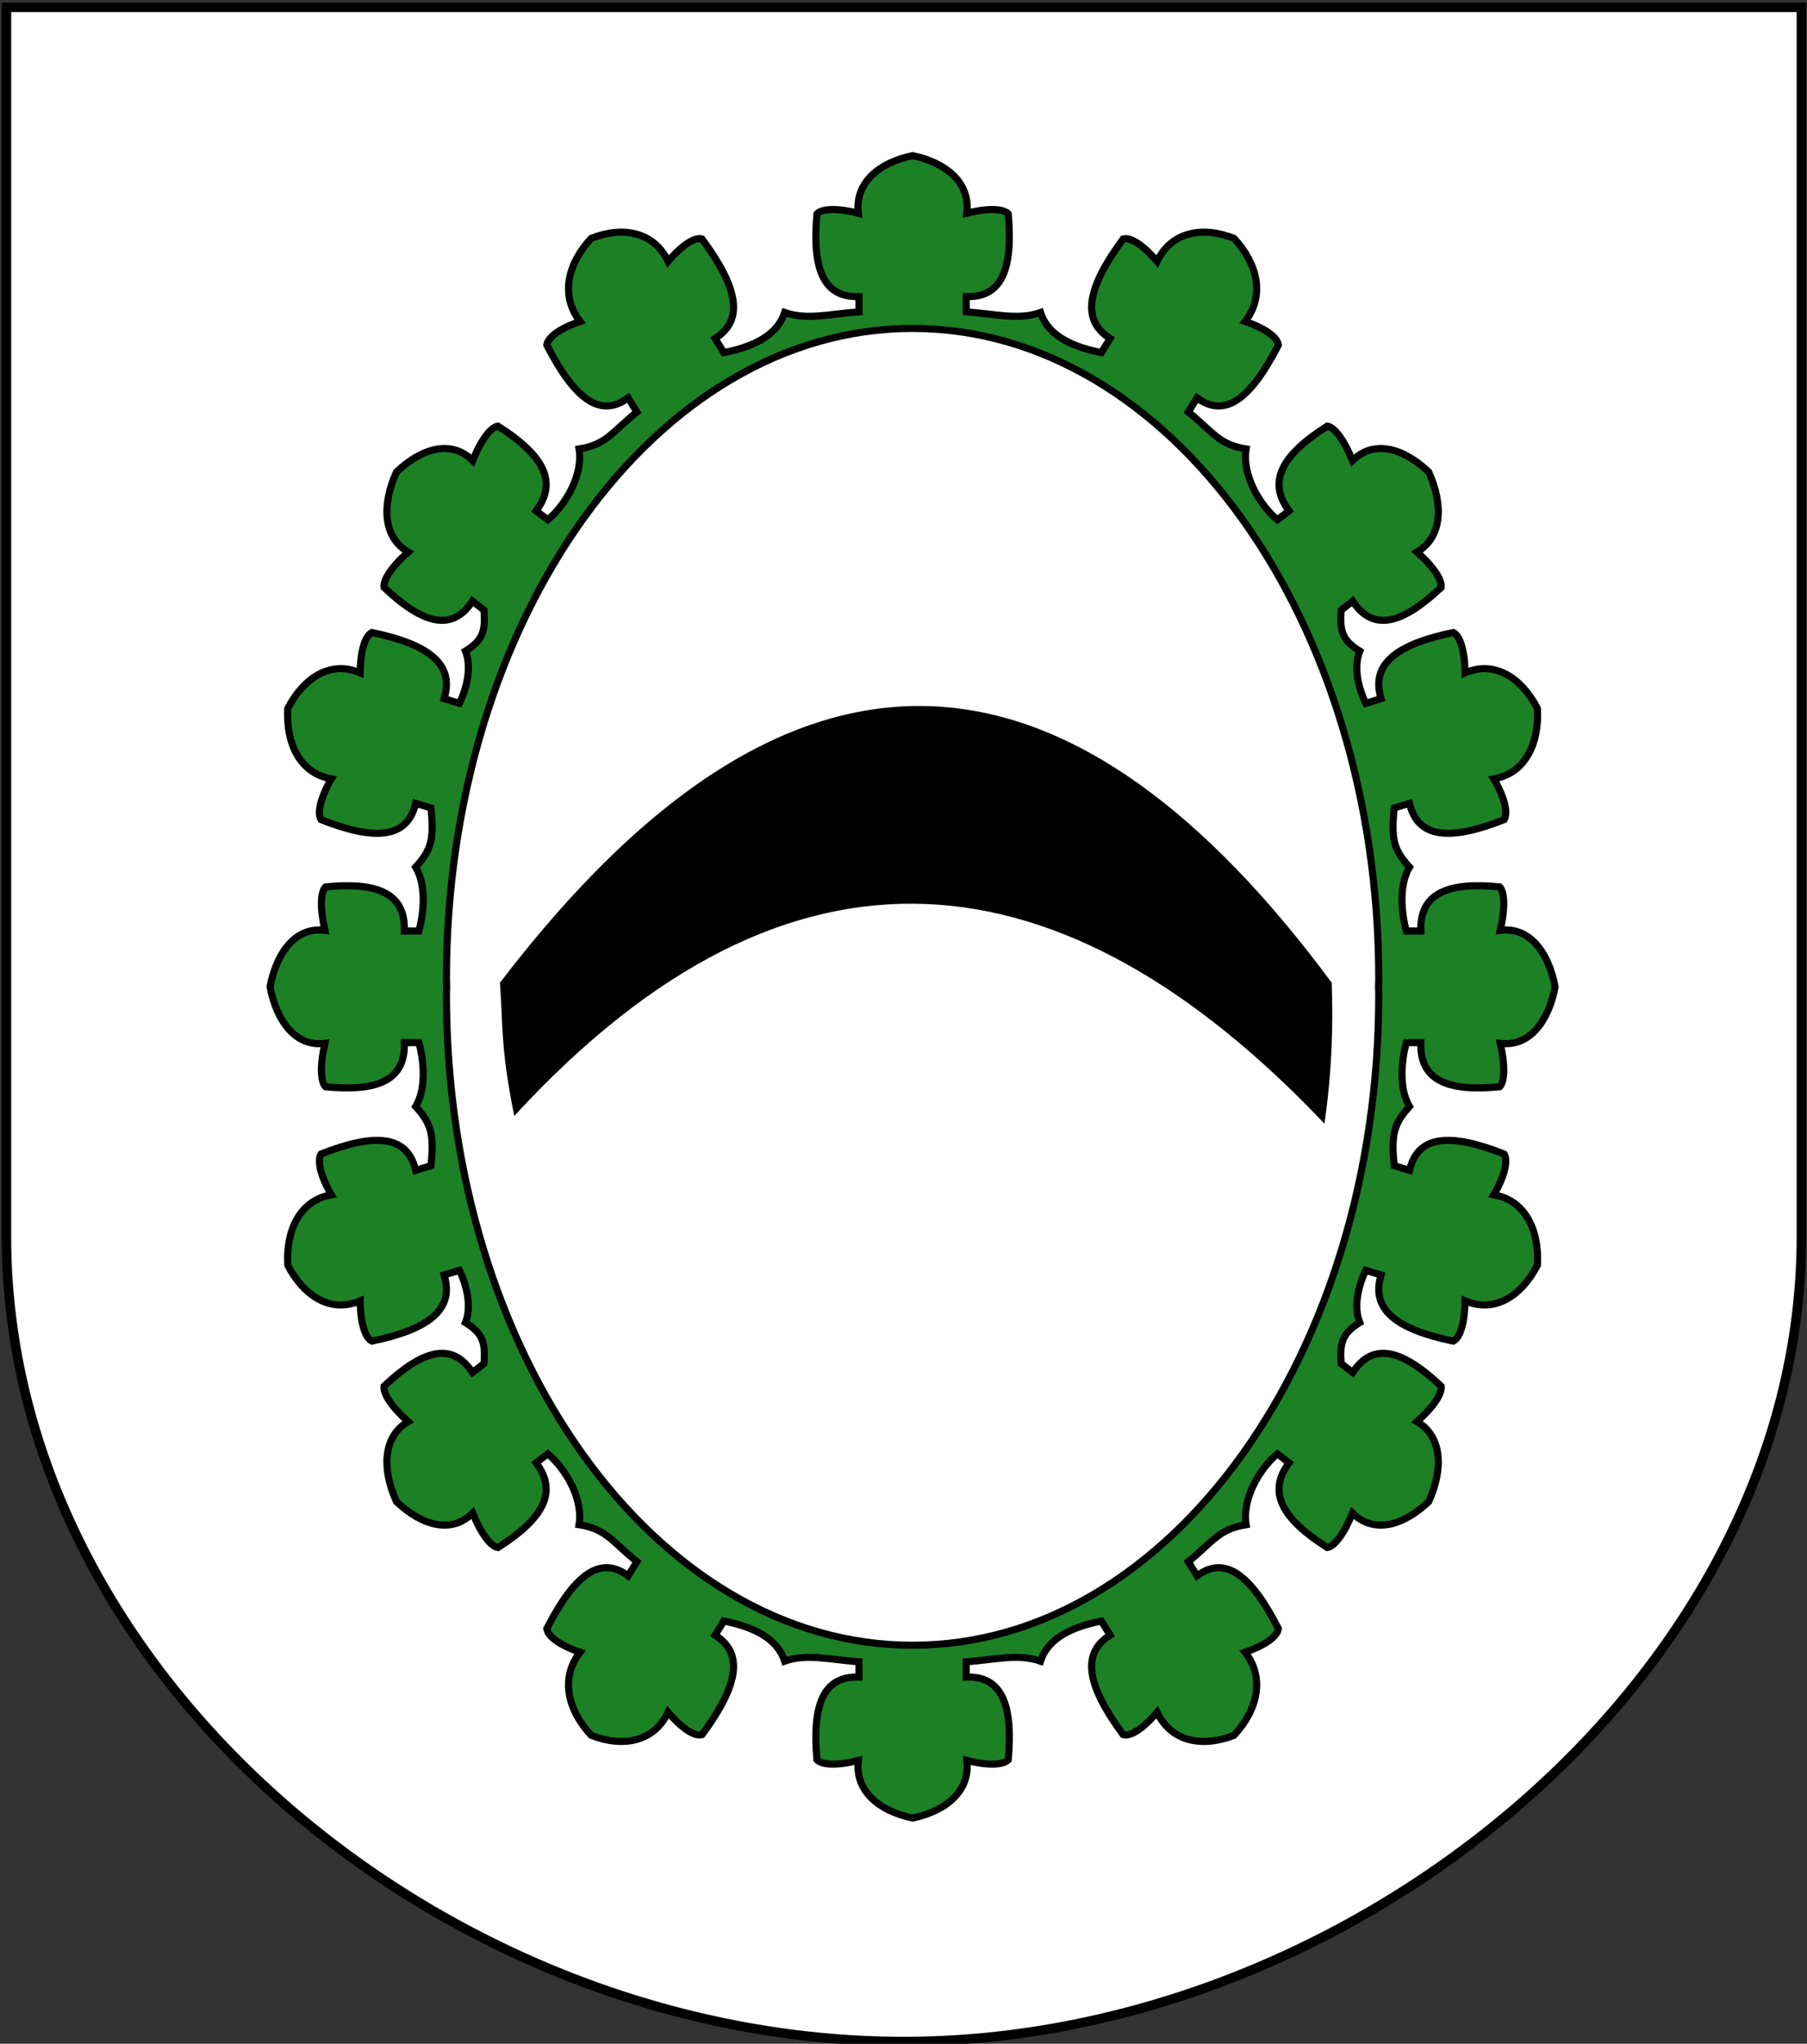
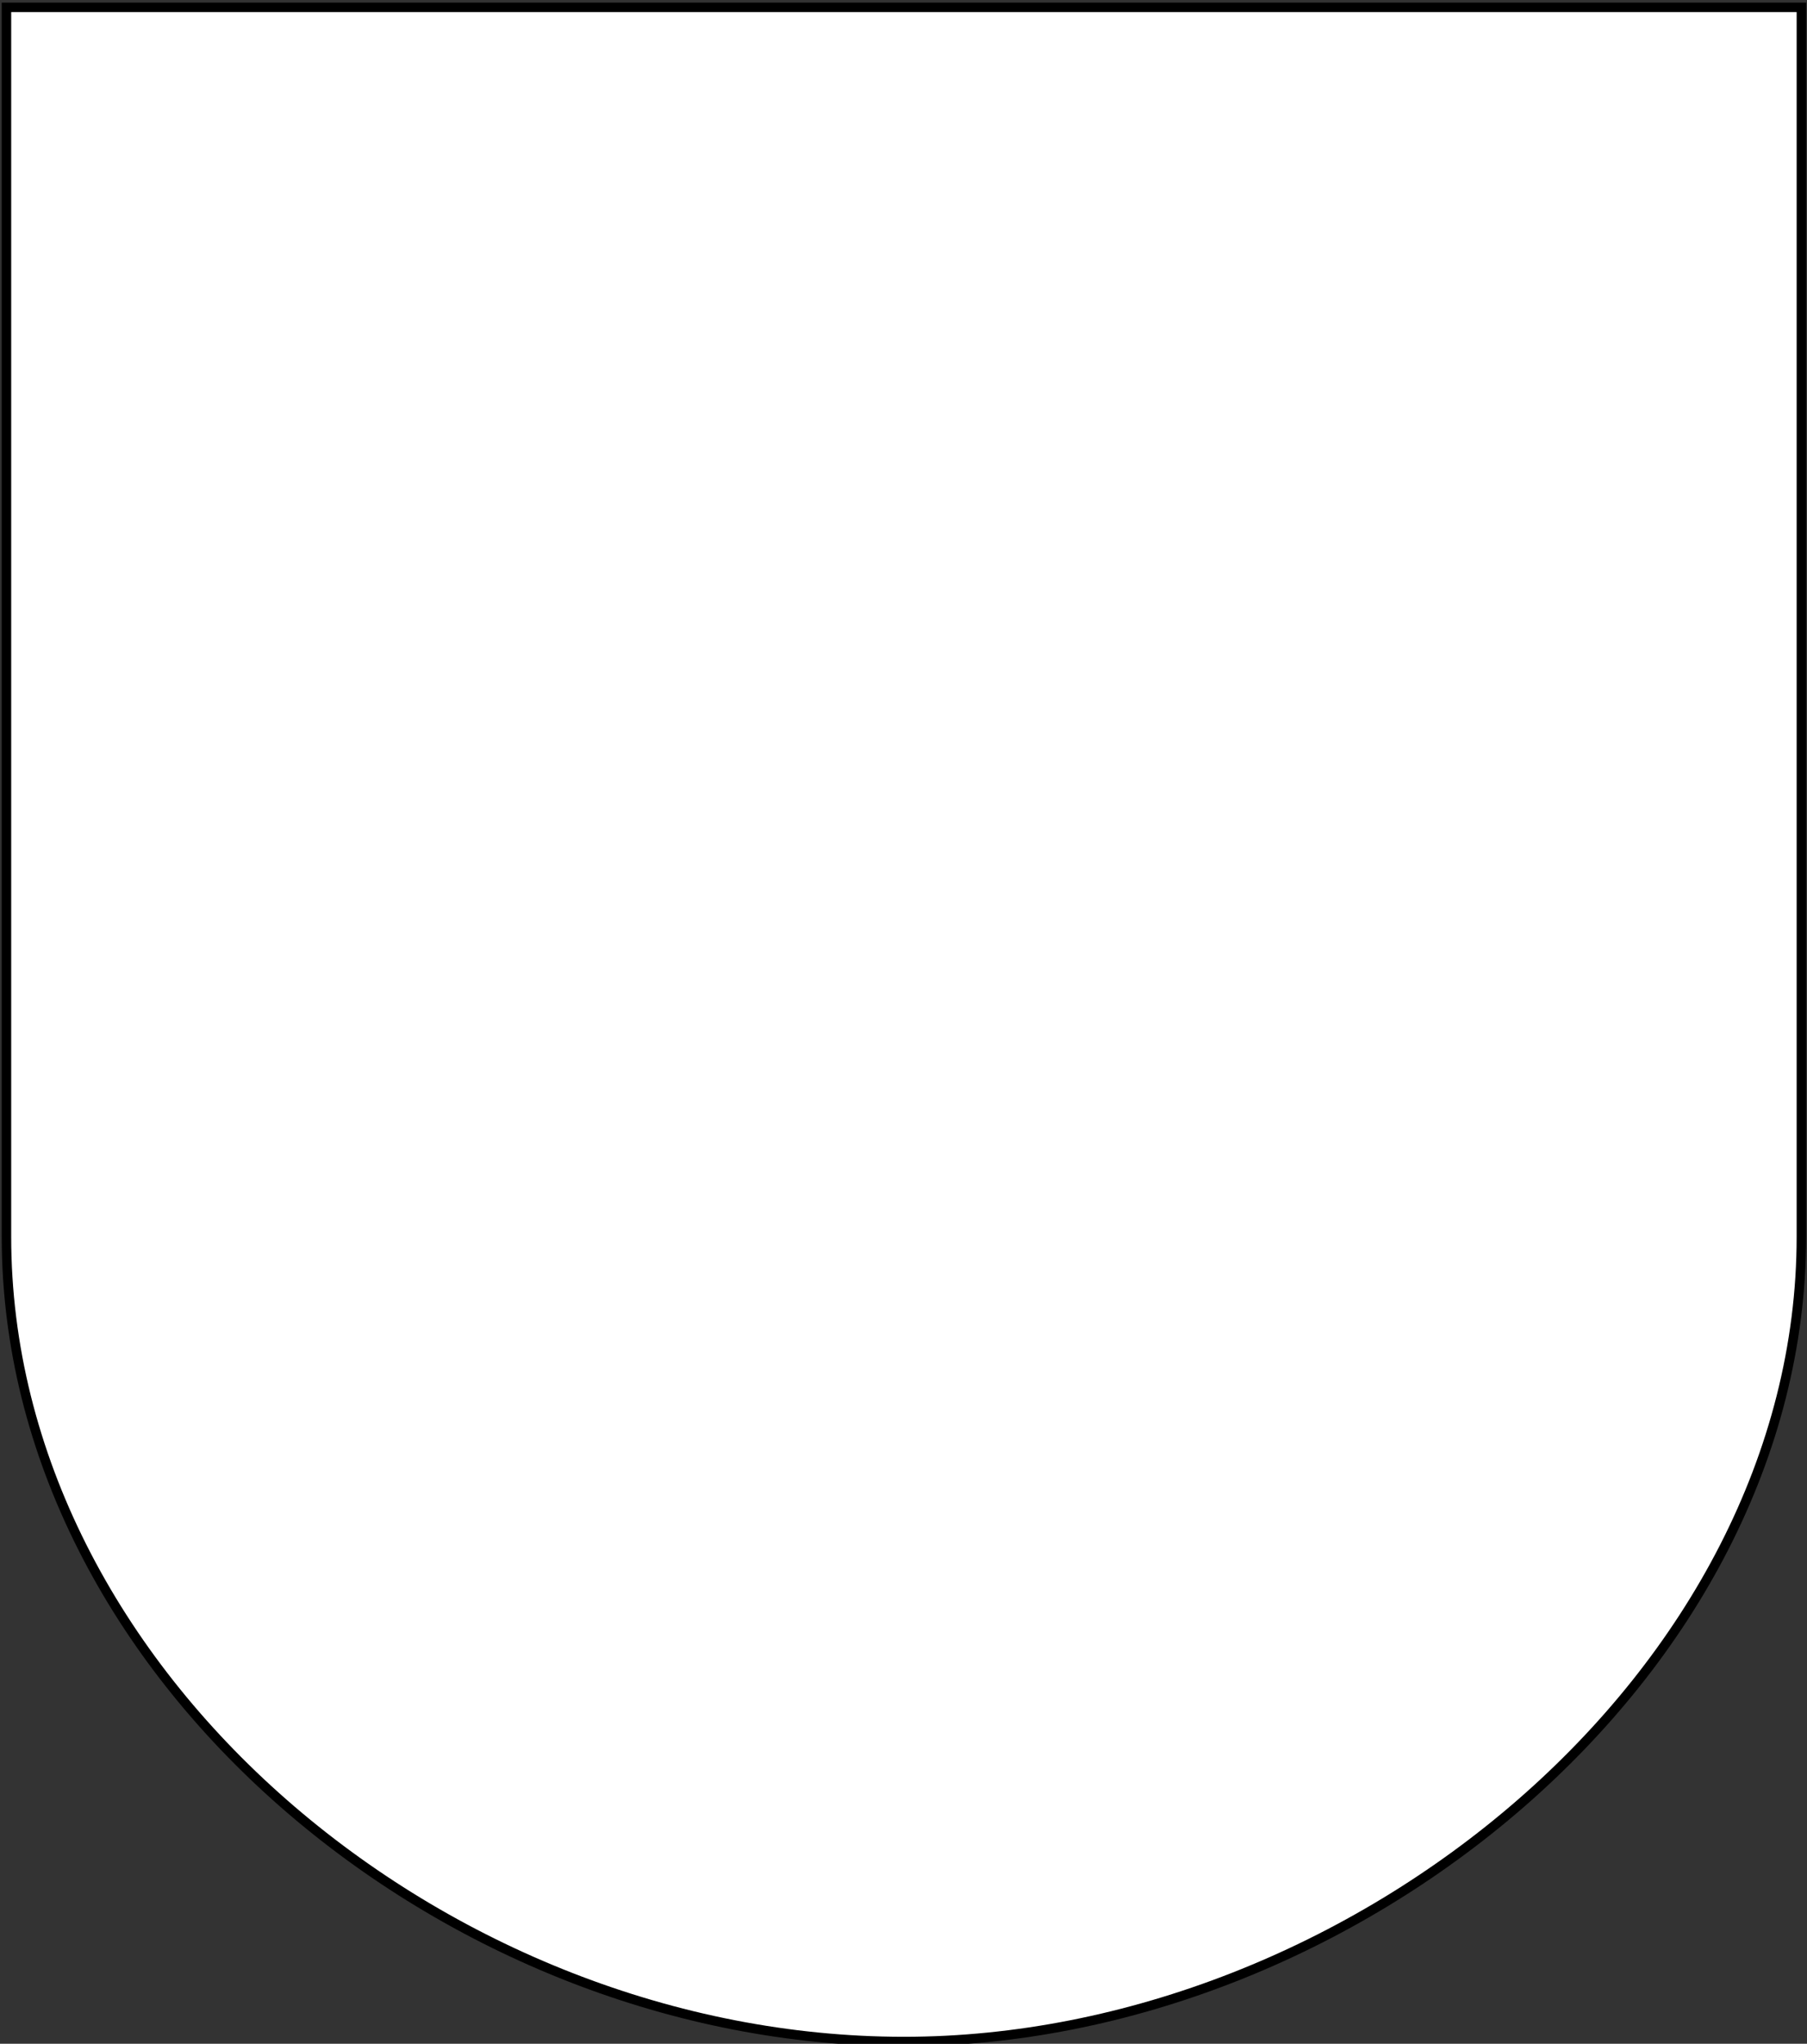
<svg xmlns="http://www.w3.org/2000/svg" xmlns:ns1="http://www.inkscape.org/namespaces/inkscape" xmlns:ns2="http://sodipodi.sourceforge.net/DTD/sodipodi-0.dtd" width="763" height="863" id="svg2" version="1.1" ns1:version="0.48.0 r9654" ns2:docname="Wappen_Herrschaft_Darpatbogen.svg">
  <rect width="100%" height="100%" fill="#333333" stroke="none" />
  <defs id="defs4">
    <ns1:perspective ns2:type="inkscape:persp3d" ns1:vp_x="0 : 526.18109 : 1" ns1:vp_y="0 : 1000 : 0" ns1:vp_z="744.09448 : 526.18109 : 1" ns1:persp3d-origin="372.04724 : 350.78739 : 1" id="perspective10" />
    <ns1:perspective id="perspective2828" ns1:persp3d-origin="0.5 : 0.33333333 : 1" ns1:vp_z="1 : 0.5 : 1" ns1:vp_y="0 : 1000 : 0" ns1:vp_x="0 : 0.5 : 1" ns2:type="inkscape:persp3d" />
    <ns1:perspective id="perspective2828-7" ns1:persp3d-origin="0.5 : 0.33333333 : 1" ns1:vp_z="1 : 0.5 : 1" ns1:vp_y="0 : 1000 : 0" ns1:vp_x="0 : 0.5 : 1" ns2:type="inkscape:persp3d" />
    <ns1:perspective id="perspective3640" ns1:persp3d-origin="0.5 : 0.33333333 : 1" ns1:vp_z="1 : 0.5 : 1" ns1:vp_y="0 : 1000 : 0" ns1:vp_x="0 : 0.5 : 1" ns2:type="inkscape:persp3d" />
    <ns1:perspective id="perspective3670" ns1:persp3d-origin="0.5 : 0.33333333 : 1" ns1:vp_z="1 : 0.5 : 1" ns1:vp_y="0 : 1000 : 0" ns1:vp_x="0 : 0.5 : 1" ns2:type="inkscape:persp3d" />
    <ns1:perspective id="perspective3693" ns1:persp3d-origin="0.5 : 0.33333333 : 1" ns1:vp_z="1 : 0.5 : 1" ns1:vp_y="0 : 1000 : 0" ns1:vp_x="0 : 0.5 : 1" ns2:type="inkscape:persp3d" />
    <ns1:perspective id="perspective3720" ns1:persp3d-origin="0.5 : 0.33333333 : 1" ns1:vp_z="1 : 0.5 : 1" ns1:vp_y="0 : 1000 : 0" ns1:vp_x="0 : 0.5 : 1" ns2:type="inkscape:persp3d" />
    <ns1:perspective id="perspective3747" ns1:persp3d-origin="0.5 : 0.33333333 : 1" ns1:vp_z="1 : 0.5 : 1" ns1:vp_y="0 : 1000 : 0" ns1:vp_x="0 : 0.5 : 1" ns2:type="inkscape:persp3d" />
    <ns1:perspective id="perspective3763" ns1:persp3d-origin="0.5 : 0.33333333 : 1" ns1:vp_z="1 : 0.5 : 1" ns1:vp_y="0 : 1000 : 0" ns1:vp_x="0 : 0.5 : 1" ns2:type="inkscape:persp3d" />
    <ns1:perspective id="perspective3792" ns1:persp3d-origin="0.5 : 0.33333333 : 1" ns1:vp_z="1 : 0.5 : 1" ns1:vp_y="0 : 1000 : 0" ns1:vp_x="0 : 0.5 : 1" ns2:type="inkscape:persp3d" />
    <ns1:perspective id="perspective3814" ns1:persp3d-origin="0.5 : 0.33333333 : 1" ns1:vp_z="1 : 0.5 : 1" ns1:vp_y="0 : 1000 : 0" ns1:vp_x="0 : 0.5 : 1" ns2:type="inkscape:persp3d" />
    <ns1:perspective id="perspective3841" ns1:persp3d-origin="0.5 : 0.33333333 : 1" ns1:vp_z="1 : 0.5 : 1" ns1:vp_y="0 : 1000 : 0" ns1:vp_x="0 : 0.5 : 1" ns2:type="inkscape:persp3d" />
    <ns1:perspective id="perspective3841-5" ns1:persp3d-origin="0.5 : 0.33333333 : 1" ns1:vp_z="1 : 0.5 : 1" ns1:vp_y="0 : 1000 : 0" ns1:vp_x="0 : 0.5 : 1" ns2:type="inkscape:persp3d" />
    <ns1:perspective id="perspective3872" ns1:persp3d-origin="0.5 : 0.33333333 : 1" ns1:vp_z="1 : 0.5 : 1" ns1:vp_y="0 : 1000 : 0" ns1:vp_x="0 : 0.5 : 1" ns2:type="inkscape:persp3d" />
    <ns1:perspective id="perspective3898" ns1:persp3d-origin="0.5 : 0.33333333 : 1" ns1:vp_z="1 : 0.5 : 1" ns1:vp_y="0 : 1000 : 0" ns1:vp_x="0 : 0.5 : 1" ns2:type="inkscape:persp3d" />
    <ns1:perspective id="perspective3920" ns1:persp3d-origin="0.5 : 0.33333333 : 1" ns1:vp_z="1 : 0.5 : 1" ns1:vp_y="0 : 1000 : 0" ns1:vp_x="0 : 0.5 : 1" ns2:type="inkscape:persp3d" />
    <ns1:perspective id="perspective2860" ns1:persp3d-origin="0.5 : 0.33333333 : 1" ns1:vp_z="1 : 0.5 : 1" ns1:vp_y="0 : 1000 : 0" ns1:vp_x="0 : 0.5 : 1" ns2:type="inkscape:persp3d" />
    <ns1:perspective id="perspective3672" ns1:persp3d-origin="0.5 : 0.33333333 : 1" ns1:vp_z="1 : 0.5 : 1" ns1:vp_y="0 : 1000 : 0" ns1:vp_x="0 : 0.5 : 1" ns2:type="inkscape:persp3d" />
    <ns1:perspective id="perspective3695" ns1:persp3d-origin="0.5 : 0.33333333 : 1" ns1:vp_z="1 : 0.5 : 1" ns1:vp_y="0 : 1000 : 0" ns1:vp_x="0 : 0.5 : 1" ns2:type="inkscape:persp3d" />
    <ns1:perspective id="perspective3261" ns1:persp3d-origin="0.5 : 0.33333333 : 1" ns1:vp_z="1 : 0.5 : 1" ns1:vp_y="0 : 1000 : 0" ns1:vp_x="0 : 0.5 : 1" ns2:type="inkscape:persp3d" />
    <ns1:perspective id="perspective2828-1" ns1:persp3d-origin="0.5 : 0.33333333 : 1" ns1:vp_z="1 : 0.5 : 1" ns1:vp_y="0 : 1000 : 0" ns1:vp_x="0 : 0.5 : 1" ns2:type="inkscape:persp3d" />
    <ns1:perspective id="perspective3652" ns1:persp3d-origin="0.5 : 0.33333333 : 1" ns1:vp_z="1 : 0.5 : 1" ns1:vp_y="0 : 1000 : 0" ns1:vp_x="0 : 0.5 : 1" ns2:type="inkscape:persp3d" />
    <ns1:perspective id="perspective3652-2" ns1:persp3d-origin="0.5 : 0.33333333 : 1" ns1:vp_z="1 : 0.5 : 1" ns1:vp_y="0 : 1000 : 0" ns1:vp_x="0 : 0.5 : 1" ns2:type="inkscape:persp3d" />
    <ns1:perspective id="perspective3652-5" ns1:persp3d-origin="0.5 : 0.33333333 : 1" ns1:vp_z="1 : 0.5 : 1" ns1:vp_y="0 : 1000 : 0" ns1:vp_x="0 : 0.5 : 1" ns2:type="inkscape:persp3d" />
    <ns1:perspective id="perspective3727" ns1:persp3d-origin="0.5 : 0.33333333 : 1" ns1:vp_z="1 : 0.5 : 1" ns1:vp_y="0 : 1000 : 0" ns1:vp_x="0 : 0.5 : 1" ns2:type="inkscape:persp3d" />
    <ns1:perspective id="perspective3843" ns1:persp3d-origin="0.5 : 0.33333333 : 1" ns1:vp_z="1 : 0.5 : 1" ns1:vp_y="0 : 1000 : 0" ns1:vp_x="0 : 0.5 : 1" ns2:type="inkscape:persp3d" />
    <ns1:perspective id="perspective3970" ns1:persp3d-origin="0.5 : 0.33333333 : 1" ns1:vp_z="1 : 0.5 : 1" ns1:vp_y="0 : 1000 : 0" ns1:vp_x="0 : 0.5 : 1" ns2:type="inkscape:persp3d" />
    <ns1:perspective id="perspective4007" ns1:persp3d-origin="0.5 : 0.33333333 : 1" ns1:vp_z="1 : 0.5 : 1" ns1:vp_y="0 : 1000 : 0" ns1:vp_x="0 : 0.5 : 1" ns2:type="inkscape:persp3d" />
    <ns1:perspective id="perspective4062" ns1:persp3d-origin="0.5 : 0.33333333 : 1" ns1:vp_z="1 : 0.5 : 1" ns1:vp_y="0 : 1000 : 0" ns1:vp_x="0 : 0.5 : 1" ns2:type="inkscape:persp3d" />
    <ns1:perspective id="perspective4153" ns1:persp3d-origin="0.5 : 0.33333333 : 1" ns1:vp_z="1 : 0.5 : 1" ns1:vp_y="0 : 1000 : 0" ns1:vp_x="0 : 0.5 : 1" ns2:type="inkscape:persp3d" />
    <ns1:perspective id="perspective4316" ns1:persp3d-origin="0.5 : 0.33333333 : 1" ns1:vp_z="1 : 0.5 : 1" ns1:vp_y="0 : 1000 : 0" ns1:vp_x="0 : 0.5 : 1" ns2:type="inkscape:persp3d" />
    <ns1:perspective id="perspective4316-9" ns1:persp3d-origin="0.5 : 0.33333333 : 1" ns1:vp_z="1 : 0.5 : 1" ns1:vp_y="0 : 1000 : 0" ns1:vp_x="0 : 0.5 : 1" ns2:type="inkscape:persp3d" />
    <ns1:perspective id="perspective2898" ns1:persp3d-origin="0.5 : 0.33333333 : 1" ns1:vp_z="1 : 0.5 : 1" ns1:vp_y="0 : 1000 : 0" ns1:vp_x="0 : 0.5 : 1" ns2:type="inkscape:persp3d" />
    <ns1:perspective id="perspective3337" ns1:persp3d-origin="0.5 : 0.33333333 : 1" ns1:vp_z="1 : 0.5 : 1" ns1:vp_y="0 : 1000 : 0" ns1:vp_x="0 : 0.5 : 1" ns2:type="inkscape:persp3d" />
    <ns1:perspective id="perspective3373" ns1:persp3d-origin="0.5 : 0.33333333 : 1" ns1:vp_z="1 : 0.5 : 1" ns1:vp_y="0 : 1000 : 0" ns1:vp_x="0 : 0.5 : 1" ns2:type="inkscape:persp3d" />
    <ns1:perspective id="perspective3837" ns1:persp3d-origin="0.5 : 0.33333333 : 1" ns1:vp_z="1 : 0.5 : 1" ns1:vp_y="0 : 1000 : 0" ns1:vp_x="0 : 0.5 : 1" ns2:type="inkscape:persp3d" />
    <ns1:perspective id="perspective4481" ns1:persp3d-origin="0.5 : 0.33333333 : 1" ns1:vp_z="1 : 0.5 : 1" ns1:vp_y="0 : 1000 : 0" ns1:vp_x="0 : 0.5 : 1" ns2:type="inkscape:persp3d" />
    <ns1:perspective id="perspective4620" ns1:persp3d-origin="0.5 : 0.33333333 : 1" ns1:vp_z="1 : 0.5 : 1" ns1:vp_y="0 : 1000 : 0" ns1:vp_x="0 : 0.5 : 1" ns2:type="inkscape:persp3d" />
    <ns1:perspective id="perspective4805" ns1:persp3d-origin="0.5 : 0.33333333 : 1" ns1:vp_z="1 : 0.5 : 1" ns1:vp_y="0 : 1000 : 0" ns1:vp_x="0 : 0.5 : 1" ns2:type="inkscape:persp3d" />
  </defs>
  <ns2:namedview id="base" pagecolor="#ffffff" bordercolor="#666666" borderopacity="1.0" ns1:pageopacity="0.0" ns1:pageshadow="2" ns1:zoom="0.8689705" ns1:cx="788.70932" ns1:cy="614.52785" ns1:document-units="px" ns1:current-layer="layer1" showgrid="false" ns1:window-width="1366" ns1:window-height="706" ns1:window-x="-8" ns1:window-y="-8" ns1:window-maximized="1">
    <ns1:grid type="xygrid" id="grid2816" empspacing="5" visible="true" enabled="true" snapvisiblegridlinesonly="true" />
  </ns2:namedview>
  <g ns1:label="Ebene 1" ns1:groupmode="layer" id="layer1" transform="translate(-1.644,-192.036)">
    <path ns1:connector-curvature="0" ns2:nodetypes="cscccccc" d="m 762.27,714.247 c 0,184.864 -189.475,339.851 -378.95,339.851 -193.303,0 -378.95,-154.987 -378.95,-339.851 l 0,-519.113 757.901,0 0,519.113 0,0 0,0" style="fill:#ffffff;fill-opacity:1;fill-rule:nonzero;stroke:#000000;stroke-width:4;stroke-linecap:round;stroke-linejoin:miter;stroke-miterlimit:4;stroke-opacity:1;stroke-dasharray:none;display:inline" id="path11741" />
-     <path ns1:connector-curvature="0" style="fill:#1c8125;fill-opacity:1;fill-rule:evenodd;stroke:#000000;stroke-width:3;stroke-linecap:butt;stroke-linejoin:miter;stroke-miterlimit:90;stroke-opacity:1;stroke-dasharray:none" d="m 386.983,257.751 c -14.35,2.974 -24.449,11.613 -22.903,24.32 -9.326,-2.325 -15.432,-1.879 -17.493,0.284 -2.061,22.982 2.563,35.46 17.763,34.919 0,4.056 0,6.435 0,6.435 -12.29,0.928 -22.098,3.577 -31.379,0.284 -2.728,8.336 -10.802,14.027 -25.698,16.939 0,0 -1.38,-2.221 -3.697,-5.962 12.645,-7.917 9.3,-21.962 -5.5,-42.016 -2.908,-0.854 -8.096,2.155 -14.337,9.463 -6.004,-12.576 -19.115,-14.949 -32.461,-9.747 -9.947,10.688 -13.202,24.244 -4.689,35.108 -8.897,3.019 -13.629,6.8 -14.066,9.936 11.455,22.337 22.327,31.247 34.354,22.333 2.317,3.74 3.697,5.962 3.697,5.962 -10.446,8.42 -12.809,13.765 -24.436,15.614 1.798,10.747 -5.474,23.444 -13.165,29.904 0,0 -1.854,-1.371 -4.959,-3.785 9.461,-12.497 2.683,-23.83 -16.14,-35.771 -2.883,0.451 -6.869,5.324 -10.64,14.573 -8.81,-8.867 -21.372,-5.505 -32.19,4.826 -6.264,13.872 -5.691,27.523 4.959,33.783 -7.331,6.481 -10.619,11.926 -10.189,14.952 16.37,15.417 28.697,18.913 37.33,5.773 3.105,2.414 4.869,3.785 4.869,3.785 0.659,8.866 -0.442,12.72 -7.845,17.318 3.879,9.707 -2.525,22.049 -2.525,22.049 0,0 -2.404,-0.765 -6.492,-1.987 4.576,-14.688 -6.764,-23.005 -30.477,-27.916 -2.727,1.362 -4.83,7.221 -4.959,17.034 -12.4,-5.339 -23.764,1.922 -30.567,15.046 -0.807,14.917 5.175,27.395 18.394,29.714 -4.817,8.411 -5.962,14.557 -4.328,17.223 22.62,8.939 36.459,8.106 39.945,-6.908 4.088,1.222 6.492,1.987 6.492,1.987 1.208,13.069 0.352,17.434 -6.492,24.983 6.254,10.55 1.353,26.97 1.353,26.97 0,0 -2.267,0 -6.131,0 0.515,-15.952 -11.374,-20.805 -33.272,-18.642 -2.061,2.163 -2.486,8.571 -0.271,18.359 -12.061,-1.616 -20.308,8.882 -23.173,23.847 2.865,14.965 11.113,25.463 23.173,23.847 -2.216,9.787 -1.79,16.195 0.271,18.358 21.898,2.163 33.788,-2.69 33.272,-18.643 3.864,0 6.131,0 6.131,0 3e-5,0 4.902,16.42 -1.353,26.97 6.844,7.548 7.7,11.914 6.492,24.983 3e-5,0 -2.404,0.765 -6.492,1.987 -3.485,-15.014 -17.325,-15.847 -39.945,-6.908 -1.634,2.665 -0.489,8.811 4.328,17.223 -13.22,2.319 -19.201,14.798 -18.394,29.714 6.803,13.124 18.167,20.386 30.567,15.046 0.129,9.813 2.232,15.672 4.959,17.034 23.713,-4.911 35.053,-13.228 30.477,-27.916 4.088,-1.222 6.492,-1.987 6.492,-1.987 4e-5,0 6.404,12.342 2.525,22.049 7.403,4.597 8.504,8.451 7.845,17.317 0,0 -1.764,1.371 -4.869,3.785 -8.633,-13.141 -20.96,-9.645 -37.33,5.773 -0.429,3.025 2.858,8.47 10.189,14.952 -10.65,6.26 -11.223,19.911 -4.959,33.783 10.818,10.332 23.38,13.694 32.19,4.826 3.77,9.249 7.757,14.122 10.64,14.573 18.824,-11.941 25.601,-23.274 16.14,-35.771 3.105,-2.414 4.959,-3.785 4.959,-3.785 7.691,6.459 14.963,19.156 13.165,29.904 11.627,1.849 13.99,7.194 24.436,15.614 -2e-5,0 -1.38,2.221 -3.697,5.962 -12.027,-8.914 -22.899,-0.004 -34.354,22.333 0.437,3.136 5.169,6.917 14.066,9.936 -8.513,10.864 -5.259,24.42 4.689,35.108 13.345,5.202 26.456,2.829 32.461,-9.747 6.241,7.308 11.429,10.317 14.337,9.463 14.8,-20.055 18.146,-34.099 5.5,-42.016 2.317,-3.74 3.697,-5.962 3.697,-5.962 14.896,2.912 22.97,8.603 25.698,16.939 9.28,-3.293 19.088,-0.644 31.379,0.284 0,0 0,2.379 0,6.435 -15.2,-0.541 -19.824,11.937 -17.763,34.919 2.061,2.163 8.167,2.609 17.493,0.284 -1.546,12.708 8.553,21.346 22.903,24.32 14.35,-2.974 24.449,-11.612 22.903,-24.32 9.326,2.325 15.432,1.879 17.493,-0.284 2.061,-22.982 -2.563,-35.46 -17.763,-34.919 0,-4.056 3e-5,-6.435 0,-6.435 12.29,-0.928 22.098,-3.578 31.379,-0.284 2.728,-8.336 10.802,-14.027 25.698,-16.939 0,0 1.38,2.221 3.697,5.962 -12.645,7.917 -9.3,21.962 5.5,42.016 2.908,0.854 8.096,-2.155 14.337,-9.463 6.004,12.576 19.115,14.949 32.461,9.747 9.947,-10.688 13.202,-24.244 4.689,-35.108 8.897,-3.019 13.629,-6.8 14.066,-9.936 -11.455,-22.337 -22.327,-31.247 -34.354,-22.333 -2.317,-3.74 -3.697,-5.962 -3.697,-5.962 10.446,-8.42 12.809,-13.765 24.436,-15.614 -1.798,-10.747 5.474,-23.444 13.165,-29.904 0,0 1.854,1.371 4.959,3.785 -9.461,12.497 -2.683,23.83 16.14,35.771 2.883,-0.451 6.869,-5.324 10.64,-14.573 8.81,8.867 21.372,5.505 32.19,-4.826 6.264,-13.872 5.691,-27.523 -4.959,-33.783 7.331,-6.481 10.619,-11.926 10.189,-14.952 -16.37,-15.417 -28.697,-18.913 -37.33,-5.773 -3.105,-2.414 -4.869,-3.785 -4.869,-3.785 -0.659,-8.866 0.442,-12.72 7.845,-17.317 -3.879,-9.708 2.525,-22.049 2.525,-22.049 0,0 2.404,0.765 6.492,1.987 -4.576,14.688 6.764,23.005 30.477,27.916 2.727,-1.362 4.83,-7.221 4.959,-17.034 12.4,5.339 23.764,-1.922 30.567,-15.046 0.807,-14.917 -5.175,-27.396 -18.394,-29.714 4.817,-8.411 5.962,-14.557 4.328,-17.223 -22.62,-8.939 -36.459,-8.106 -39.945,6.908 -4.088,-1.222 -6.492,-1.987 -6.492,-1.987 -1.208,-13.069 -0.352,-17.435 6.492,-24.983 -6.254,-10.55 -1.353,-26.97 -1.353,-26.97 0,0 2.267,0 6.131,0 -0.515,15.952 11.374,20.805 33.272,18.643 2.061,-2.163 2.486,-8.571 0.271,-18.358 12.061,1.616 20.308,-8.882 23.173,-23.847 -2.865,-14.965 -11.113,-25.463 -23.173,-23.847 2.216,-9.788 1.79,-16.196 -0.271,-18.359 -21.898,-2.163 -33.788,2.69 -33.272,18.642 -3.864,0 -6.131,0 -6.131,0 -3e-5,0 -4.902,-16.42 1.353,-26.97 -6.844,-7.548 -7.7,-11.914 -6.492,-24.983 -2e-5,-3e-5 2.404,-0.765 6.492,-1.987 3.485,15.014 17.325,15.847 39.945,6.908 1.634,-2.665 0.489,-8.812 -4.328,-17.223 13.22,-2.319 19.201,-14.798 18.394,-29.714 -6.803,-13.124 -18.167,-20.386 -30.567,-15.046 -0.129,-9.813 -2.232,-15.672 -4.959,-17.034 -23.713,4.911 -35.053,13.228 -30.477,27.916 -4.088,1.222 -6.492,1.987 -6.492,1.987 -3e-5,0 -6.404,-12.342 -2.525,-22.049 -7.403,-4.597 -8.504,-8.451 -7.845,-17.318 0,-3e-5 1.764,-1.371 4.869,-3.785 8.633,13.141 20.96,9.644 37.33,-5.773 0.429,-3.026 -2.858,-8.471 -10.189,-14.952 10.65,-6.26 11.223,-19.911 4.959,-33.783 -10.818,-10.332 -23.38,-13.693 -32.19,-4.826 -3.77,-9.249 -7.757,-14.123 -10.64,-14.573 -18.824,11.941 -25.601,23.274 -16.14,35.771 -3.105,2.414 -4.959,3.785 -4.959,3.785 -7.691,-6.459 -14.963,-19.157 -13.165,-29.904 -11.627,-1.849 -13.99,-7.194 -24.436,-15.614 10e-6,-3e-5 1.38,-2.221 3.697,-5.962 12.027,8.914 22.899,0.004 34.354,-22.333 -0.437,-3.136 -5.169,-6.917 -14.066,-9.936 8.513,-10.864 5.259,-24.42 -4.689,-35.108 -13.345,-5.202 -26.456,-2.829 -32.461,9.747 -6.241,-7.308 -11.429,-10.317 -14.337,-9.463 -14.8,20.055 -18.146,34.099 -5.5,42.016 -2.317,3.74 -3.697,5.962 -3.697,5.962 -14.896,-2.912 -22.97,-8.603 -25.698,-16.939 -9.28,3.293 -19.088,0.644 -31.379,-0.284 0,-3e-5 0,-2.379 0,-6.435 15.2,0.541 19.824,-11.937 17.763,-34.919 -2.061,-2.163 -8.167,-2.609 -17.493,-0.284 1.546,-12.708 -8.553,-21.346 -22.903,-24.32 z m 0,72.961 c 108.657,0 196.838,123.07 196.838,274.715 0,1.106 -0.081,2.209 -0.09,3.312 0.01,1.103 0.09,2.206 0.09,3.312 0,151.645 -88.181,274.715 -196.838,274.715 -108.657,0 -196.838,-123.07 -196.838,-274.715 0,-1.106 0.081,-2.209 0.09,-3.312 -0.01,-1.103 -0.09,-2.206 -0.09,-3.312 0,-151.645 88.181,-274.715 196.838,-274.715 z" id="path3513" />
-     <path style="fill:#000000;stroke:#000000;stroke-width:1px;stroke-linecap:butt;stroke-linejoin:miter;stroke-opacity:1" d="m 213.255,607.182 c 128.413,-168.166 245.112,-142.037 350.21,0 0.546,16.891 0.302,35.095 -2.919,58.25 C 451.352,550.709 336.064,535.463 219.092,662.195 c -5.69,-28.116 -4.628,-39.624 -5.837,-55.013 z" id="path25428" ns1:connector-curvature="0" ns2:nodetypes="ccccc" />
  </g>
</svg>